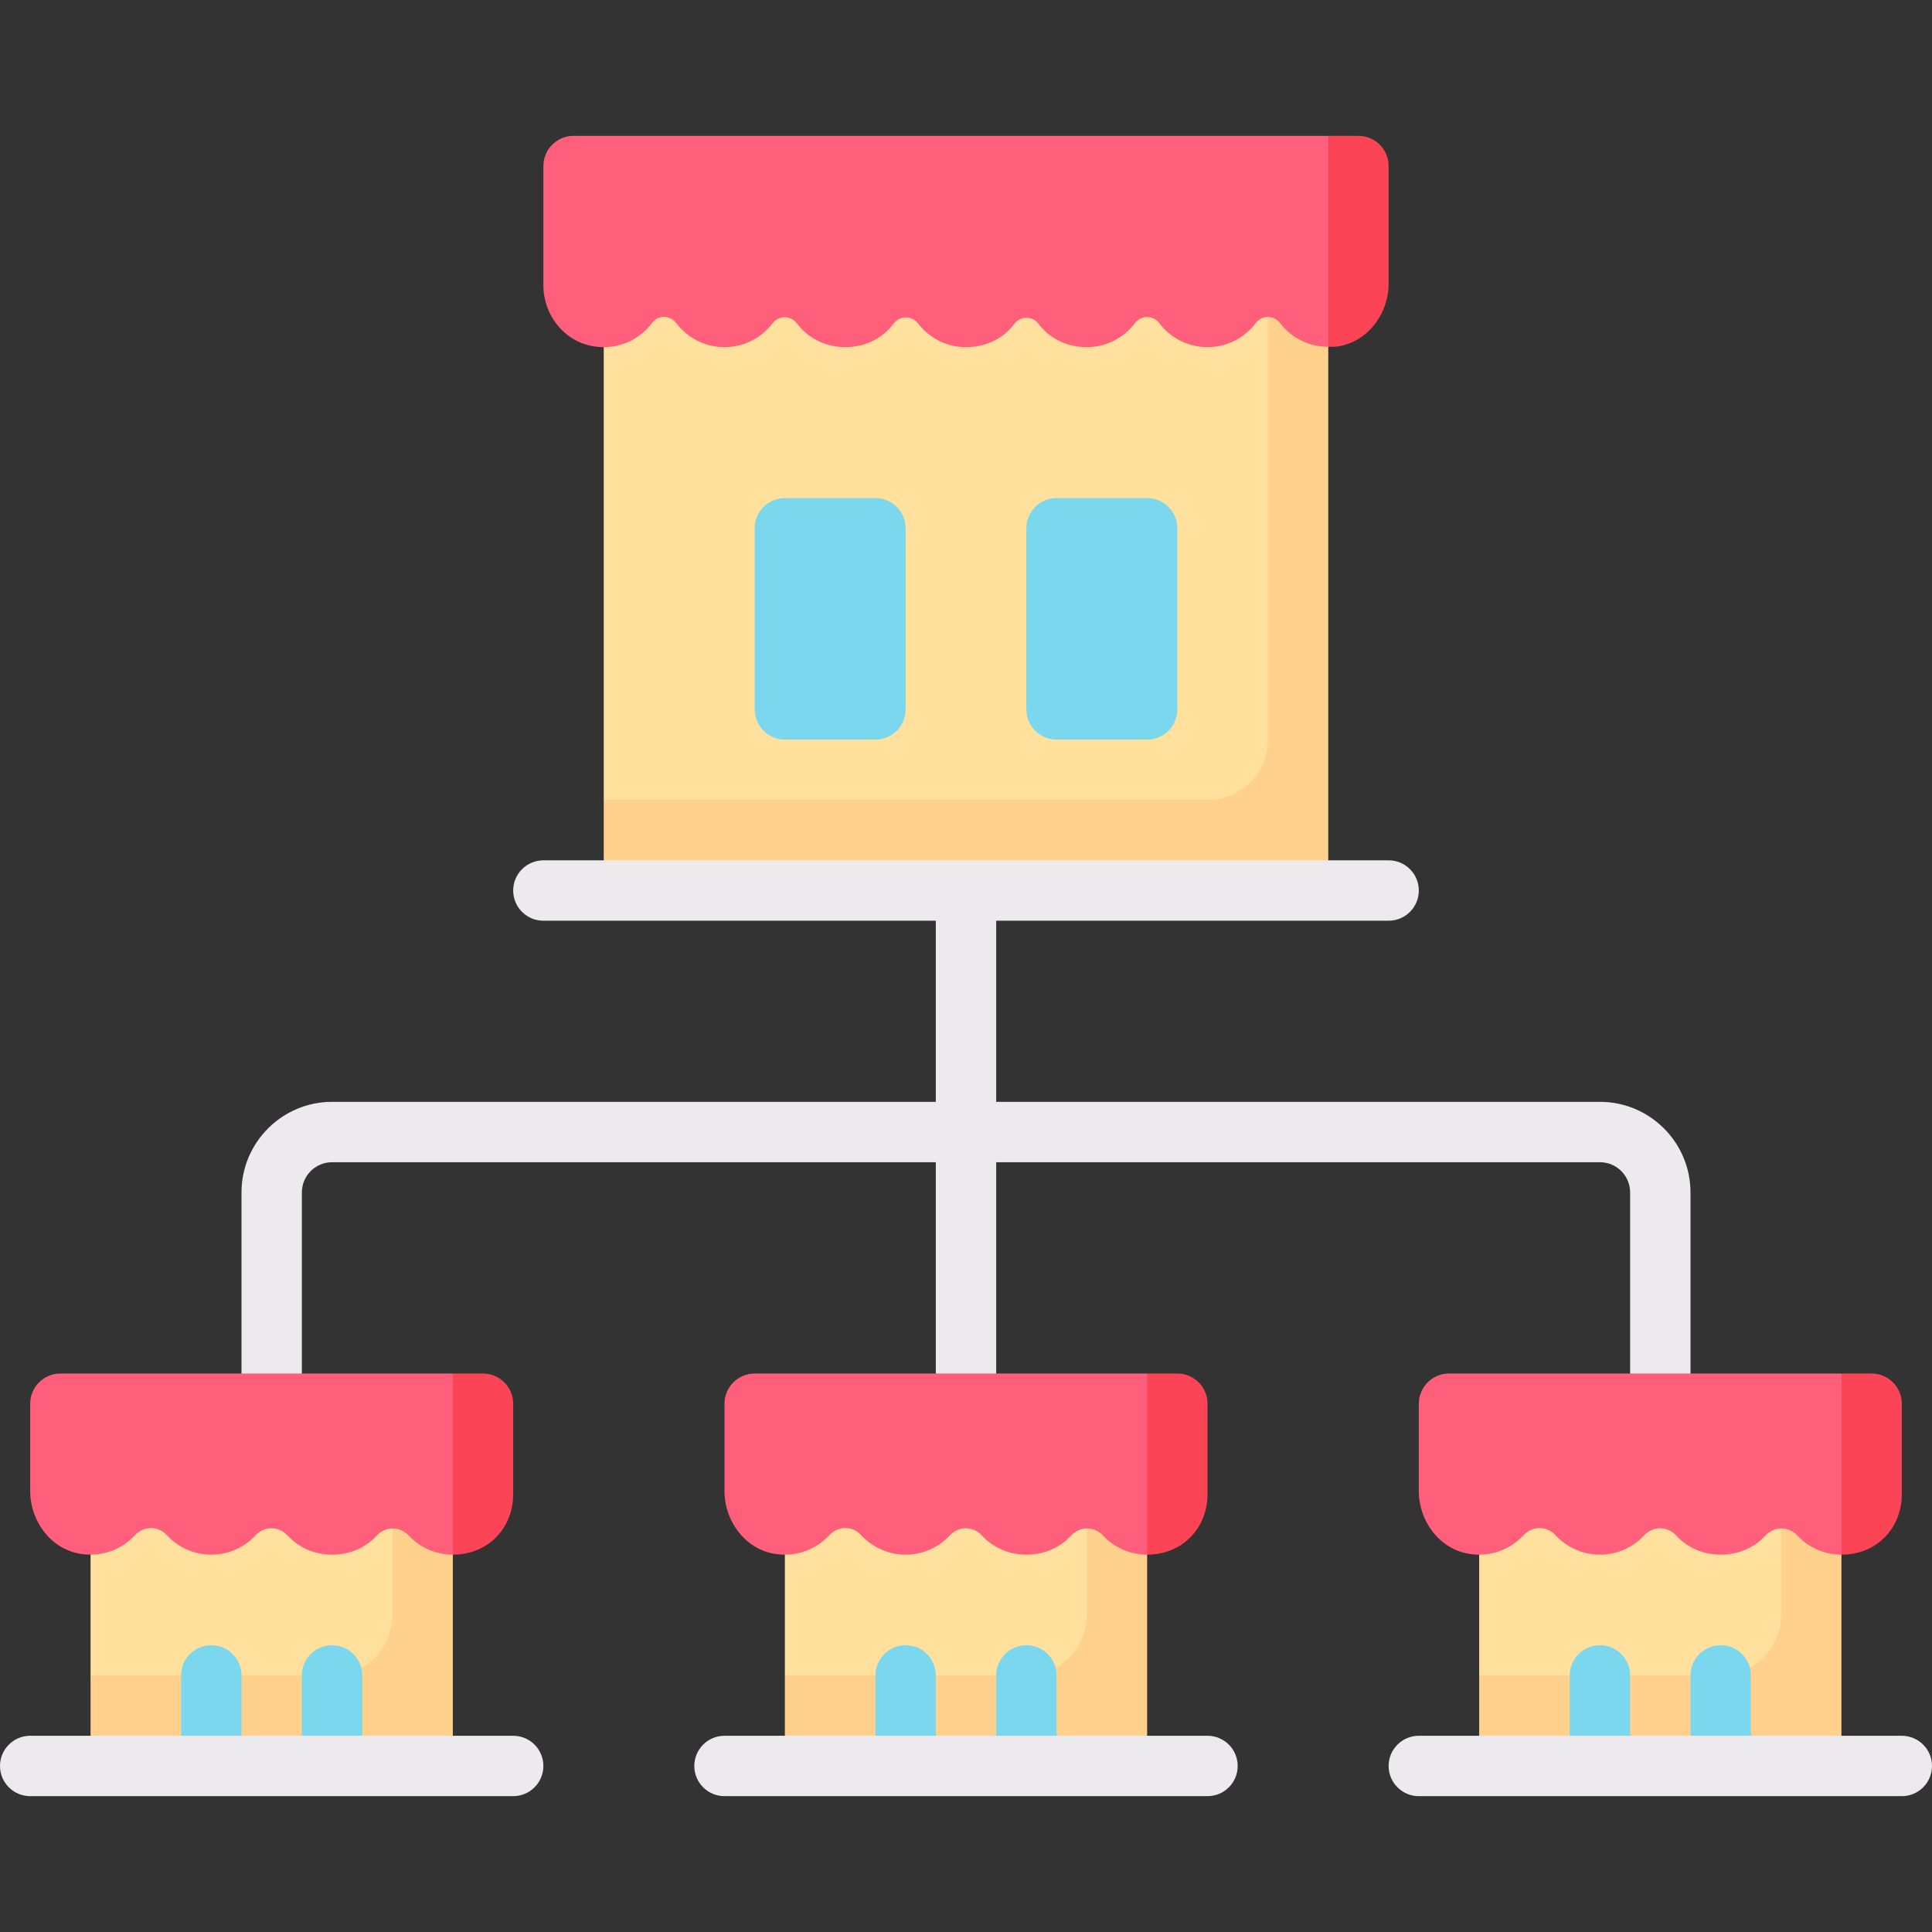
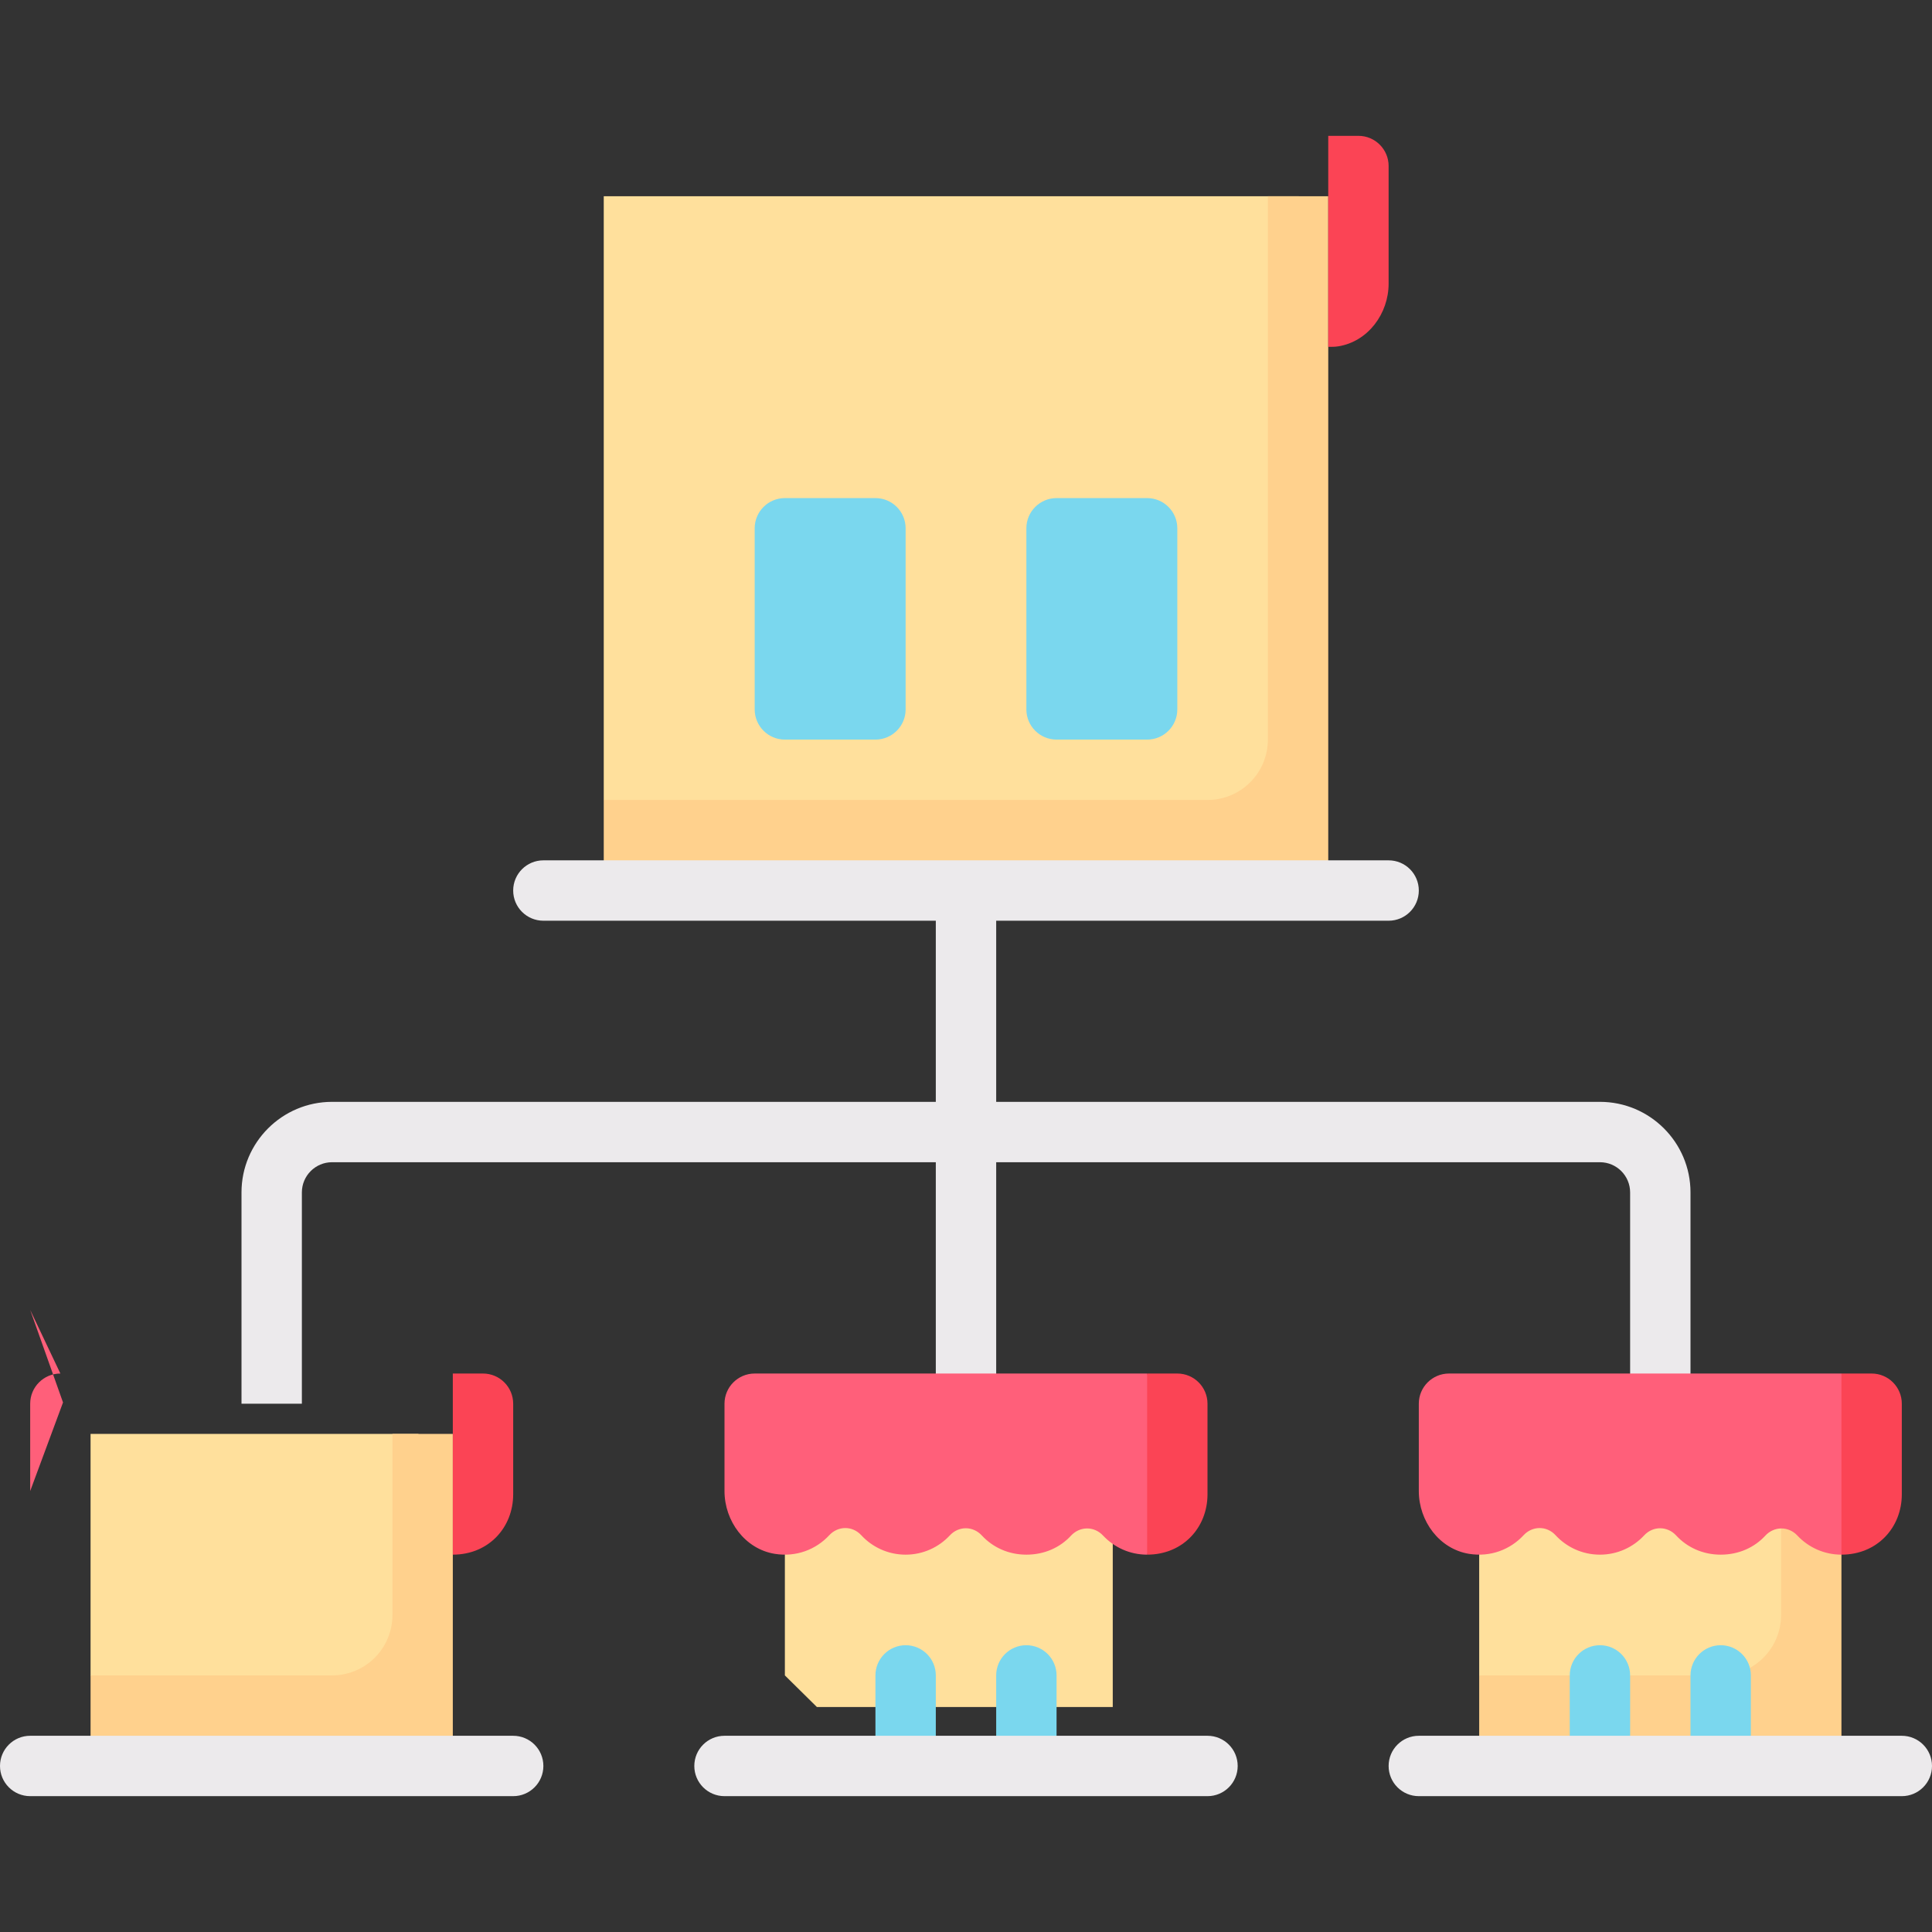
<svg xmlns="http://www.w3.org/2000/svg" id="Capa_1" enable-background="new 0 0 512 512" height="512" viewBox="0 0 512 512" width="512">
  <rect x="0" y="0" width="512" height="512" fill="#333333" stroke="none" />
  <g>
    <g>
      <path d="m344.192 220.71h-173.492l-10.7-8.71v-160h184.192z" fill="#ffe09c" />
      <path d="m320 212h-160v24h192v-184h-16v144c0 8.837-7.163 16-16 16z" fill="#ffd18d" />
-       <path d="m352 36h-200c-4.418 0-8 3.582-8 8v31.629c0 7.809 5.44 14.788 13.135 16.122 6.407 1.111 12.278-1.593 15.714-6.214 1.589-2.137 4.769-2.033 6.373.093 2.919 3.869 7.557 6.37 12.778 6.37 5.196 0 9.813-2.477 12.736-6.313 1.652-2.169 4.828-2.151 6.466.028 2.872 3.821 7.451 6.285 12.798 6.285 5.436 0 9.975-2.438 12.813-6.223 1.642-2.19 4.818-2.221 6.483-.049 2.925 3.813 7.527 6.272 12.704 6.272 5.515 0 10.036-2.433 12.848-6.211 1.552-2.085 4.774-2.093 6.332-.011 2.834 3.784 7.371 6.222 12.82 6.222 5.221 0 9.858-2.501 12.779-6.37 1.633-2.164 4.809-2.164 6.442 0 2.921 3.869 7.558 6.37 12.779 6.37 5.228 0 9.87-2.507 12.79-6.385 1.628-2.162 4.798-2.164 6.436-.009 2.921 3.843 7.556 6.313 12.774 6.313l8.05-16.775v-23.883z" fill="#ff5f7a" />
      <path d="m424 292h-160v-48h104c4.422 0 8-3.582 8-8s-3.578-8-8-8h-224c-4.422 0-8 3.582-8 8s3.578 8 8 8h104v48h-160c-13.234 0-24 10.766-24 24v56h16v-56c0-4.41 3.586-8 8-8h160v64h16v-64h160c4.414 0 8 3.59 8 8v56h16v-56c0-13.234-10.766-24-24-24z" fill="#eceaec" />
      <path d="m232 196h-24c-4.418 0-8-3.582-8-8v-48c0-4.418 3.582-8 8-8h24c4.418 0 8 3.582 8 8v48c0 4.418-3.582 8-8 8z" fill="#7ad7ee" />
      <path d="m304 196h-24c-4.418 0-8-3.582-8-8v-48c0-4.418 3.582-8 8-8h24c4.418 0 8 3.582 8 8v48c0 4.418-3.582 8-8 8z" fill="#7ad7ee" />
      <path d="m360 36h-8v55.918c.886.001 1.772.011 2.687-.138 7.867-1.279 13.313-8.666 13.313-16.636v-31.144c0-4.418-3.582-8-8-8z" fill="#fb4455" />
    </g>
    <path d="m110.892 452.374h-78.408l-8.484-8.374v-64h86.892z" fill="#ffe09c" />
    <path d="m104 380v48c0 8.837-7.163 16-16 16h-64v24h96v-88z" fill="#ffd18d" />
-     <path d="m56 436c-4.422 0-8 3.582-8 8v24h16v-24c0-4.418-3.578-8-8-8z" fill="#7ad7ee" />
-     <path d="m88 436c-4.422 0-8 3.582-8 8v24h16v-24c0-4.418-3.578-8-8-8z" fill="#7ad7ee" />
-     <path d="m16 364c-4.418 0-8 3.582-8 8v23.143c0 7.97 5.446 15.358 13.313 16.638 5.696.927 10.953-1.158 14.431-4.914 2.345-2.534 6.146-2.57 8.485-.031 2.923 3.175 7.115 5.164 11.771 5.164 4.631 0 8.803-1.968 11.724-5.112 2.348-2.528 6.142-2.507 8.48.031 2.881 3.126 7.034 5.081 11.796 5.081 4.834 0 8.959-1.928 11.809-5.017 2.348-2.545 6.139-2.583 8.505-.054 2.92 3.121 7.075 5.071 11.686 5.071l8.701-23.481-8.701-24.519z" fill="#ff5f7a" />
+     <path d="m16 364c-4.418 0-8 3.582-8 8v23.143l8.701-23.481-8.701-24.519z" fill="#ff5f7a" />
    <path d="m128 364h-8v48c9.463 0 16-7.164 16-16v-24c0-4.418-3.582-8-8-8z" fill="#fb4455" />
    <g>
      <path d="m136 476h-128c-4.422 0-8-3.582-8-8s3.578-8 8-8h128c4.422 0 8 3.582 8 8s-3.578 8-8 8z" fill="#eceaec" />
    </g>
    <path d="m294.892 452.374h-78.408l-8.484-8.374v-64h86.892z" fill="#ffe09c" />
-     <path d="m288 380v48c0 8.837-7.163 16-16 16h-64v24h96v-88z" fill="#ffd18d" />
    <path d="m240 436c-4.422 0-8 3.582-8 8v24h16v-24c0-4.418-3.578-8-8-8z" fill="#7ad7ee" />
    <path d="m272 436c-4.422 0-8 3.582-8 8v24h16v-24c0-4.418-3.578-8-8-8z" fill="#7ad7ee" />
    <path d="m200 364c-4.418 0-8 3.582-8 8v23.143c0 7.97 5.446 15.358 13.313 16.638 5.696.927 10.953-1.158 14.431-4.914 2.345-2.534 6.146-2.57 8.485-.031 2.923 3.175 7.115 5.164 11.771 5.164 4.631 0 8.803-1.968 11.724-5.112 2.348-2.528 6.142-2.507 8.48.031 2.881 3.126 7.034 5.081 11.796 5.081 4.834 0 8.959-1.928 11.809-5.017 2.348-2.545 6.139-2.583 8.505-.054 2.92 3.121 7.075 5.071 11.686 5.071l8.701-23.481-8.701-24.519z" fill="#ff5f7a" />
    <path d="m312 364h-8v48c9.463 0 16-7.164 16-16v-24c0-4.418-3.582-8-8-8z" fill="#fb4455" />
    <g>
      <path d="m320 476h-128c-4.422 0-8-3.582-8-8s3.578-8 8-8h128c4.422 0 8 3.582 8 8s-3.578 8-8 8z" fill="#eceaec" />
    </g>
    <path d="m478.892 452.374h-78.408l-8.484-8.374v-64h86.892z" fill="#ffe09c" />
    <path d="m472 380v48c0 8.837-7.163 16-16 16h-64v24h96v-88z" fill="#ffd18d" />
    <path d="m424 436c-4.422 0-8 3.582-8 8v24h16v-24c0-4.418-3.578-8-8-8z" fill="#7ad7ee" />
    <path d="m456 436c-4.422 0-8 3.582-8 8v24h16v-24c0-4.418-3.578-8-8-8z" fill="#7ad7ee" />
    <path d="m384 364c-4.418 0-8 3.582-8 8v23.143c0 7.97 5.446 15.358 13.313 16.638 5.696.927 10.953-1.158 14.431-4.914 2.345-2.534 6.146-2.57 8.485-.031 2.923 3.175 7.115 5.164 11.771 5.164 4.631 0 8.803-1.968 11.724-5.112 2.348-2.528 6.142-2.507 8.48.031 2.881 3.126 7.034 5.081 11.796 5.081 4.834 0 8.959-1.928 11.809-5.017 2.348-2.545 6.139-2.583 8.505-.054 2.92 3.121 7.075 5.071 11.686 5.071l8.701-23.481-8.701-24.519z" fill="#ff5f7a" />
    <path d="m496 364h-8v48c9.463 0 16-7.164 16-16v-24c0-4.418-3.582-8-8-8z" fill="#fb4455" />
    <g>
      <path d="m504 476h-128c-4.422 0-8-3.582-8-8s3.578-8 8-8h128c4.422 0 8 3.582 8 8s-3.578 8-8 8z" fill="#eceaec" />
    </g>
  </g>
</svg>